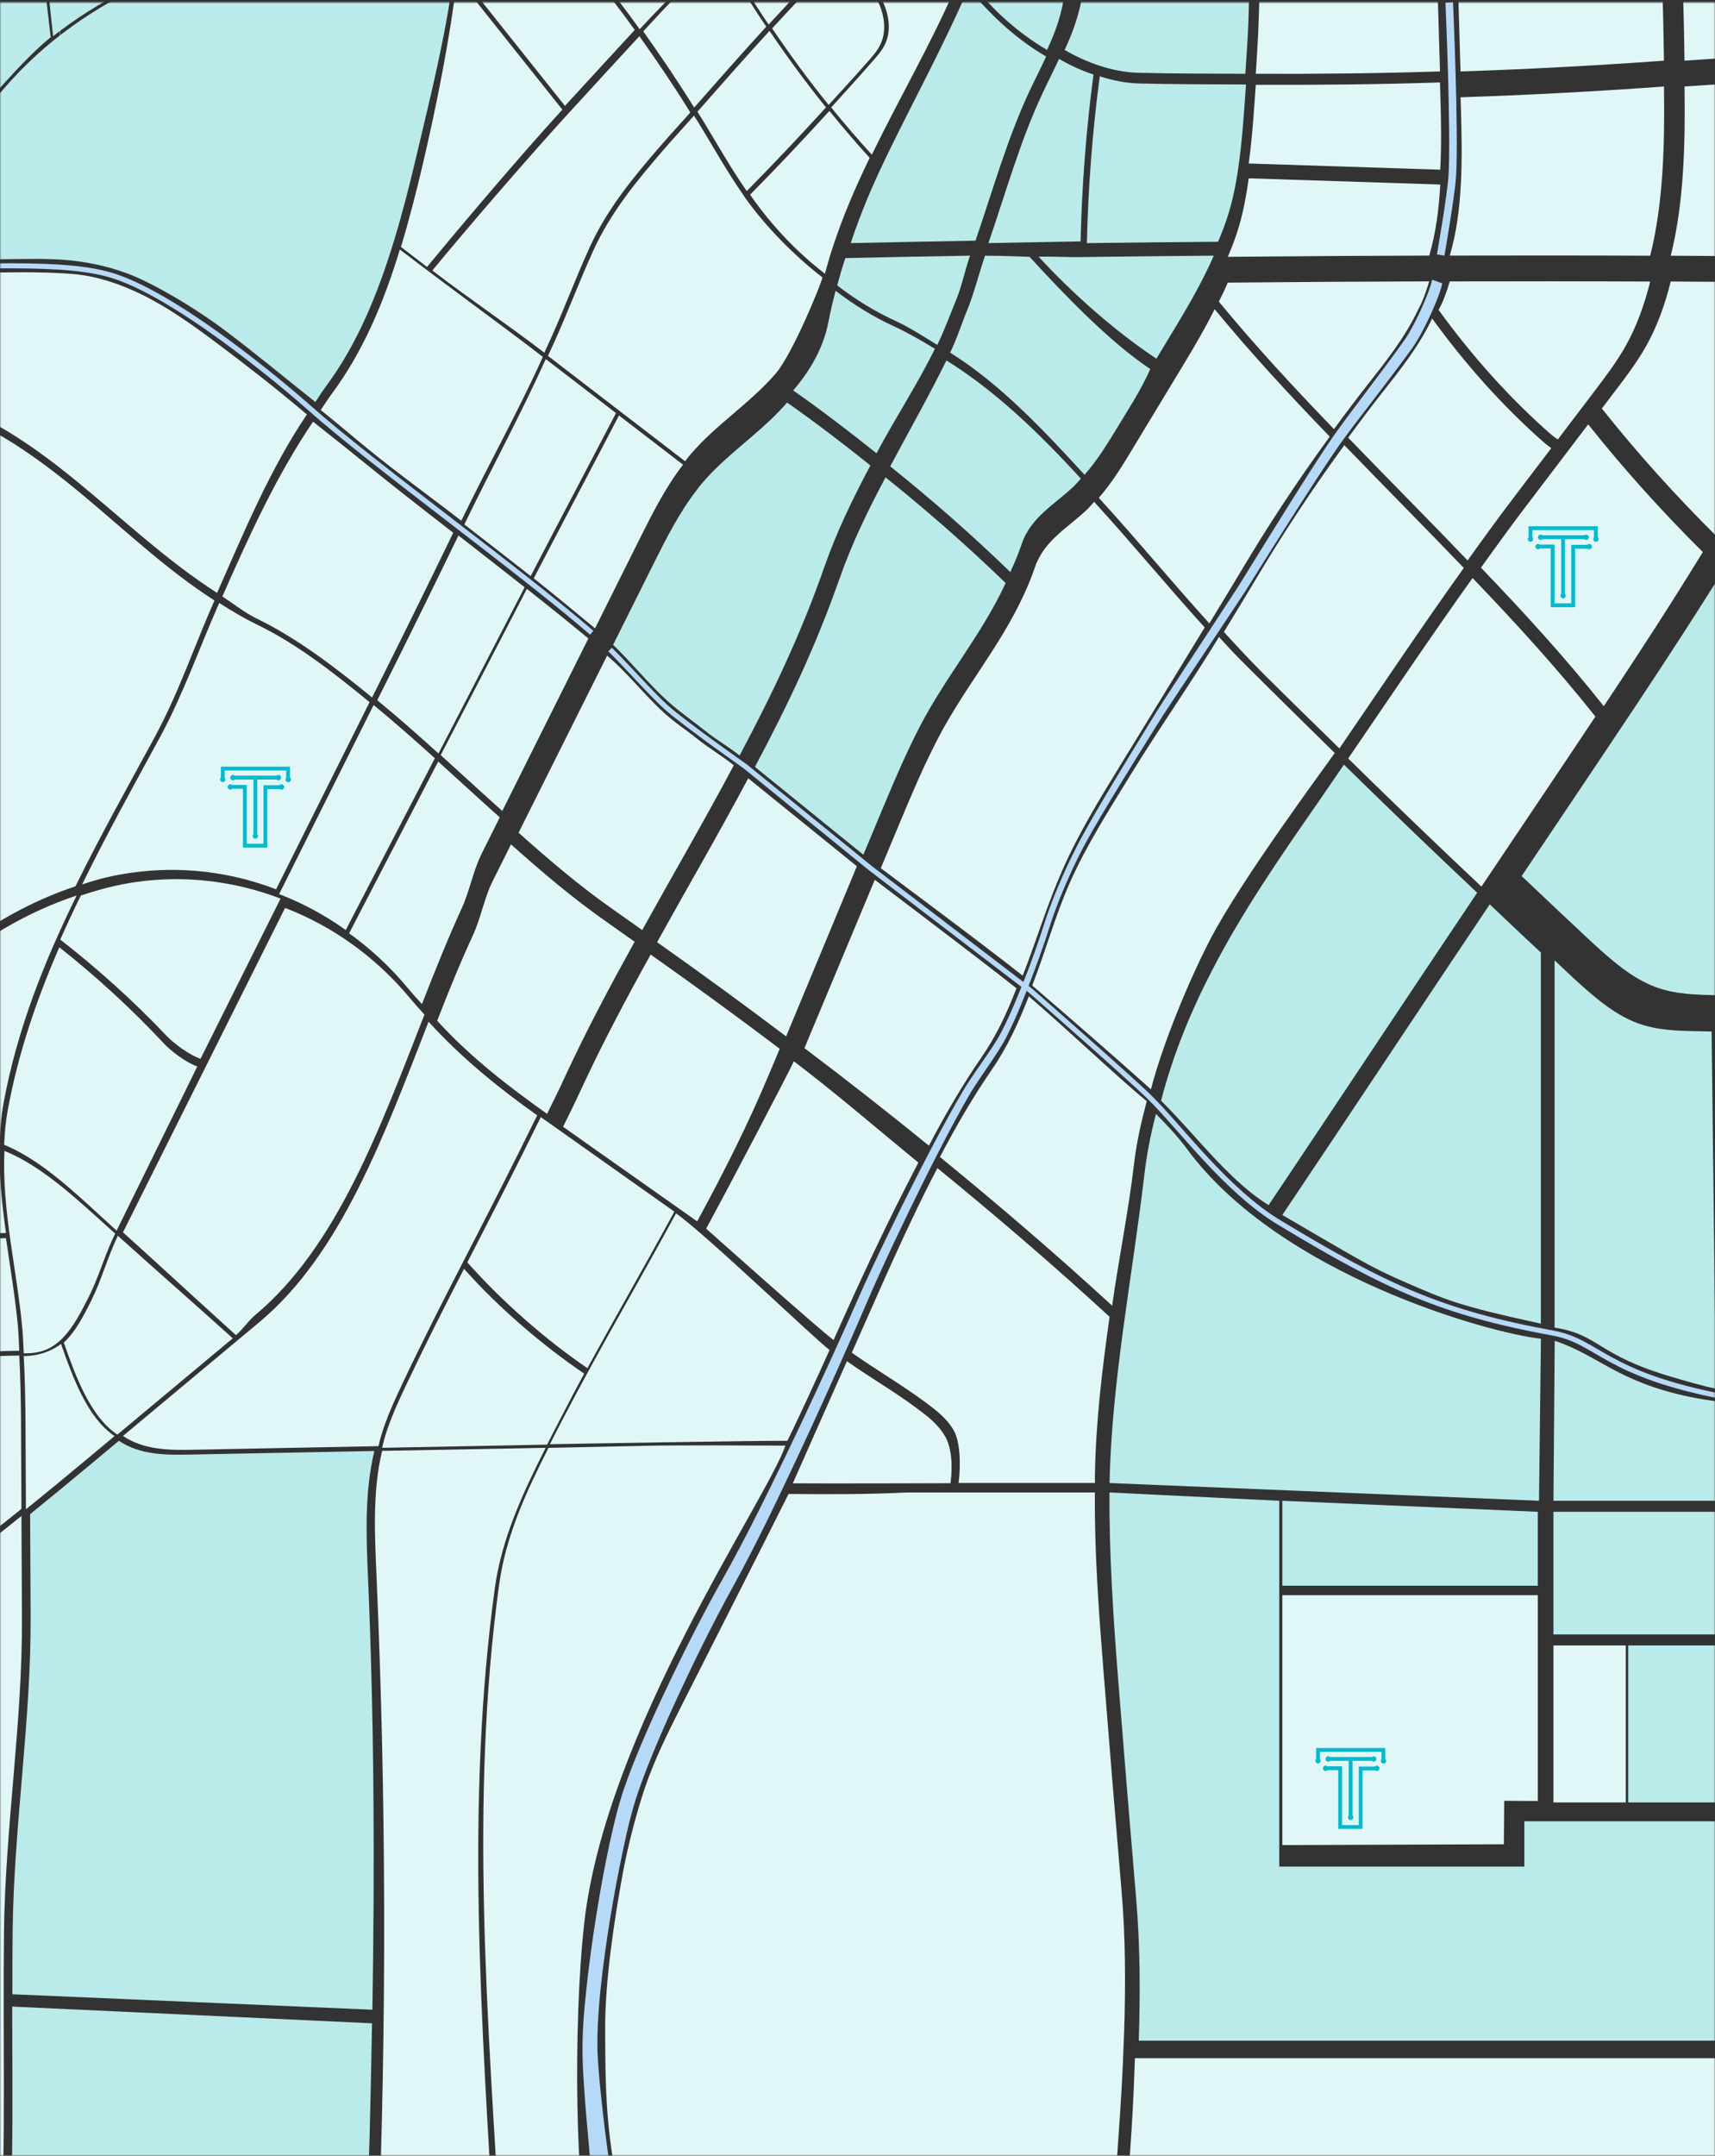
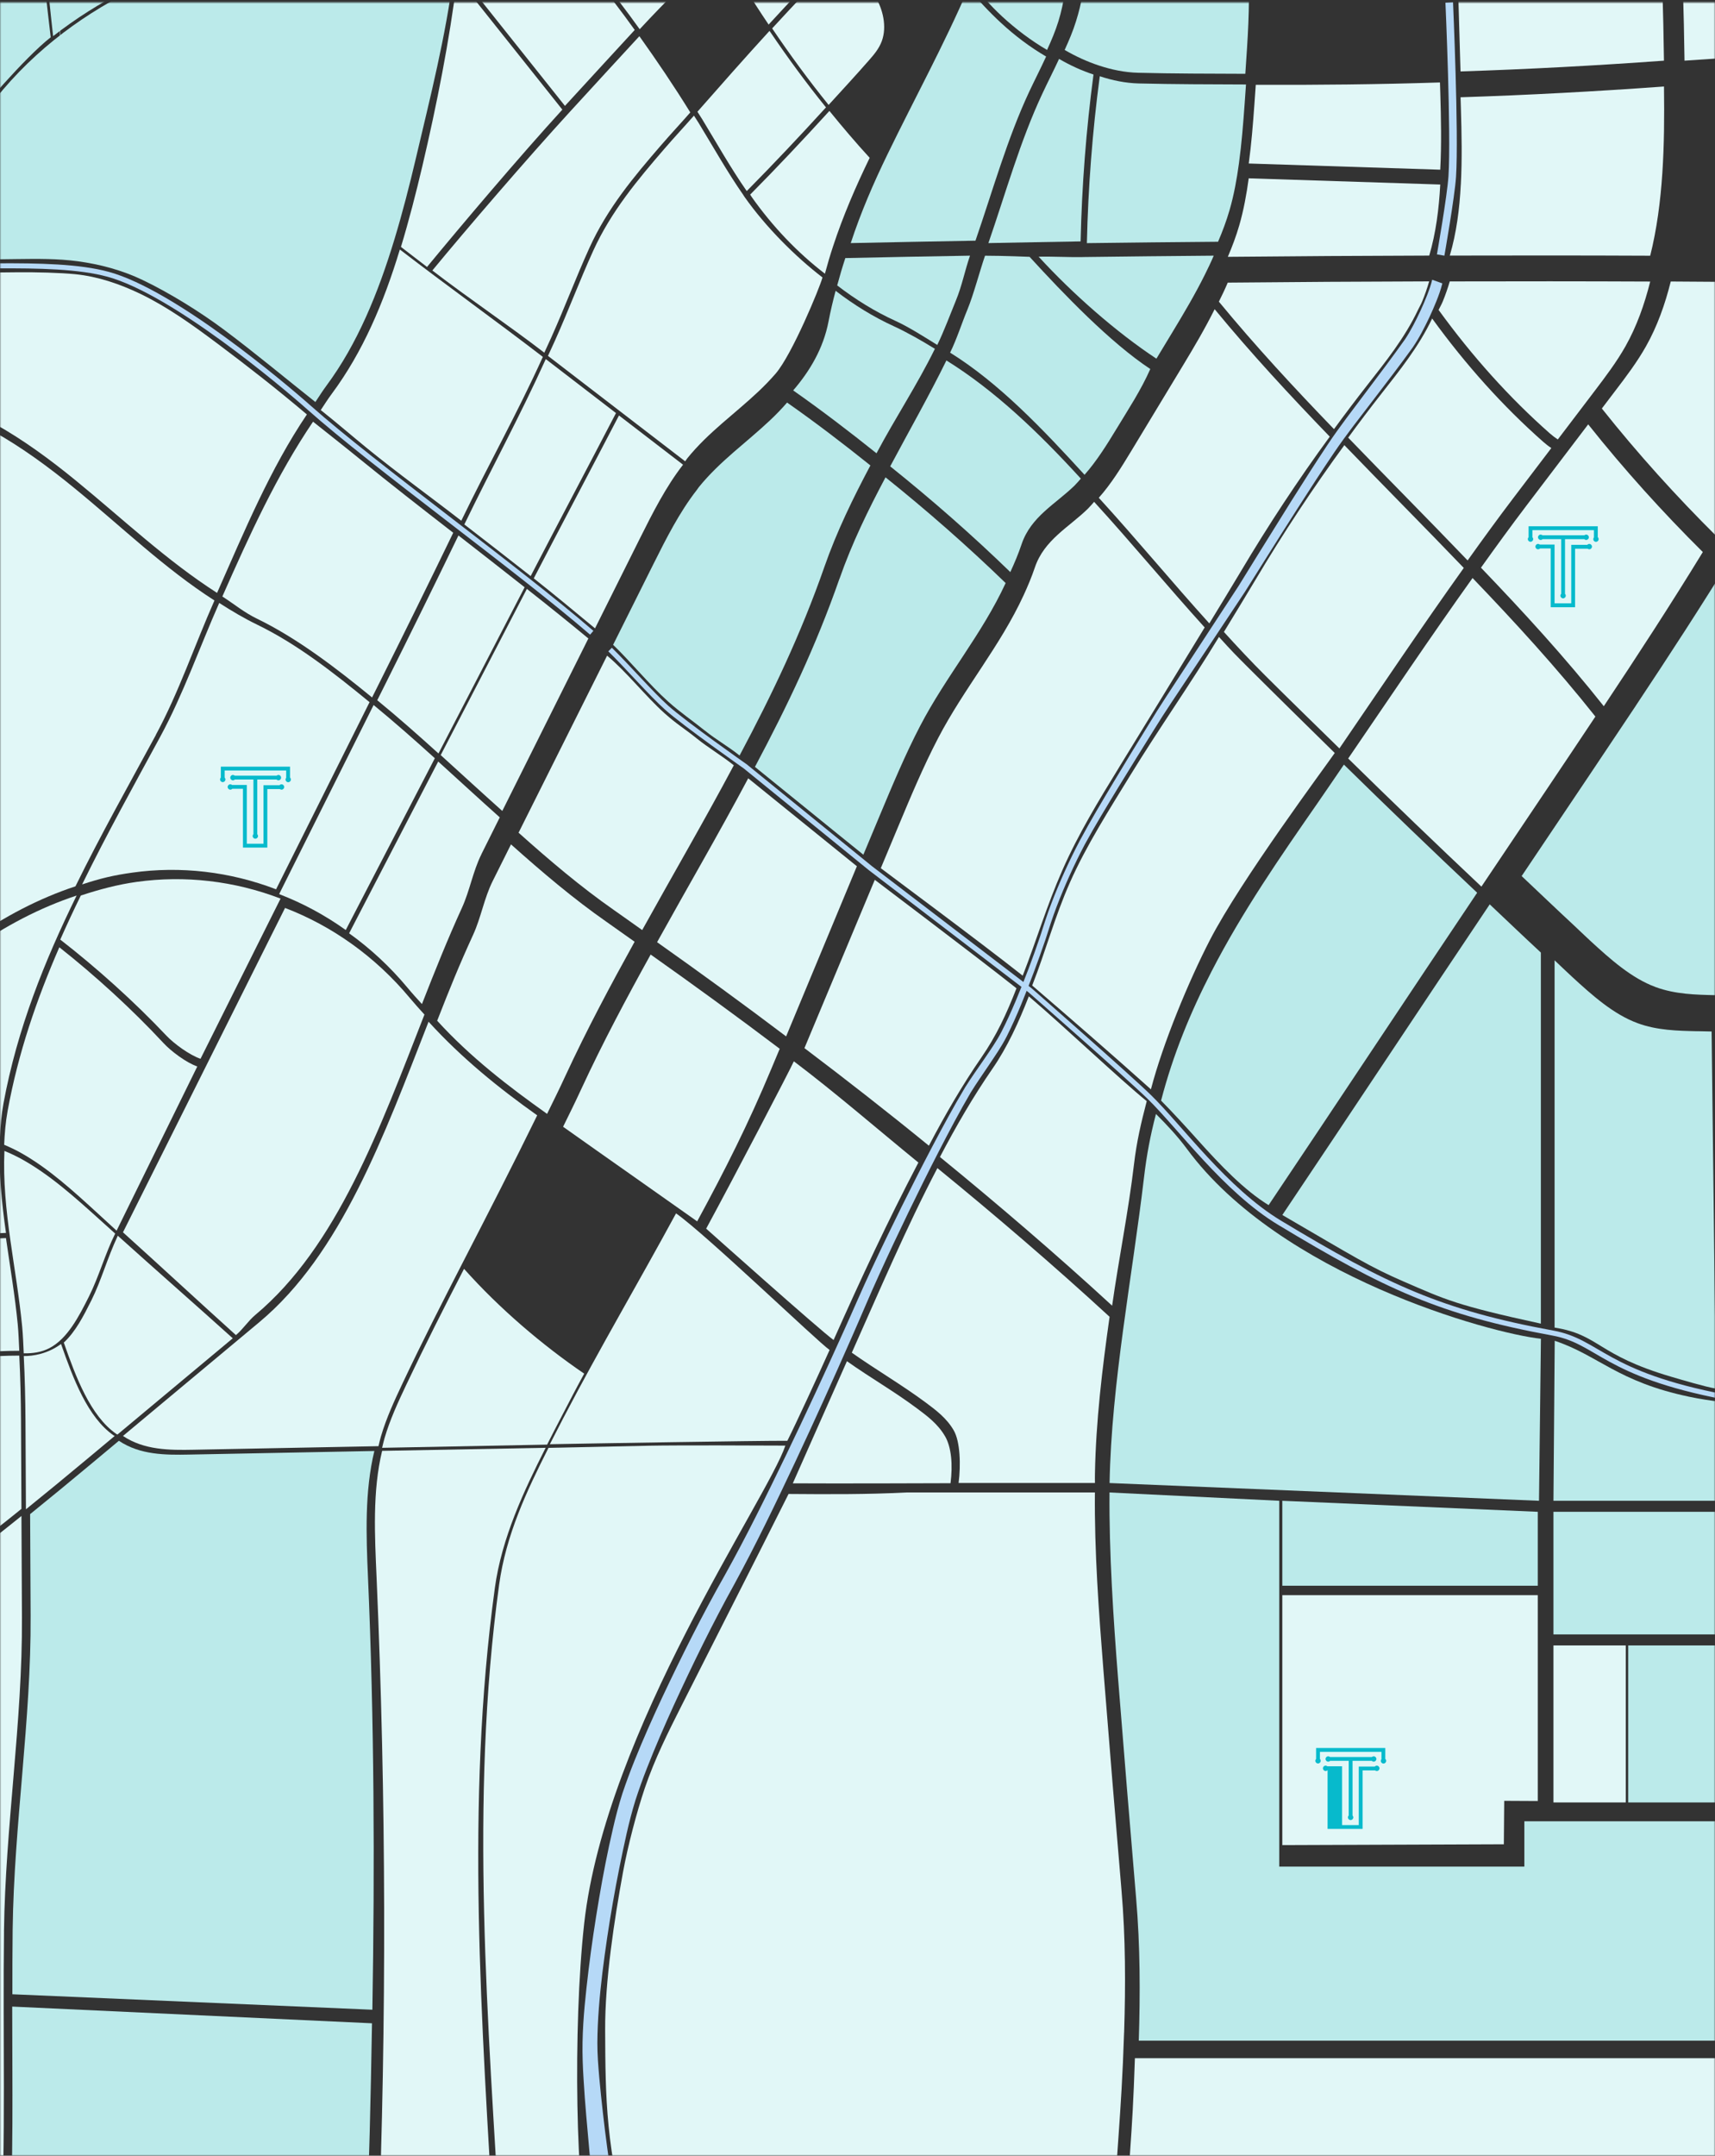
<svg xmlns="http://www.w3.org/2000/svg" width="678" height="852" viewBox="0 0 678 852" fill="none">
  <rect x="0" y="0" width="678" height="852" fill="#333333" stroke="none" />
  <mask id="mask0_3049_25735" style="mask-type:luminance" maskUnits="userSpaceOnUse" x="0" y="1" width="678" height="851">
    <path d="M678 1H0V852H678V1Z" fill="white" />
  </mask>
  <g mask="url(#mask0_3049_25735)">
    <path d="M532.984 299.781C550.41 316.887 567.971 333.754 585.654 350.418C594.603 337.09 603.553 323.763 612.503 310.436C618.592 301.381 624.667 292.292 630.715 283.203C615.351 263.833 598.916 245.928 582.155 228.448C565.435 251.851 549.298 275.918 532.984 299.781Z" fill="#E1F7F7" />
    <path d="M619.188 180.398C618.971 180.279 618.781 180.075 618.578 179.938C613.52 186.593 608.448 193.266 603.39 199.921C597.301 207.937 591.362 216.124 585.477 224.362C602.237 241.826 618.673 259.748 634.037 279.118C647.367 259.085 660.534 238.864 673.186 218.184C657.334 202.457 642.146 185.674 627.867 167.718C624.775 171.785 621.67 175.87 618.578 179.938C618.795 180.075 618.971 180.279 619.188 180.398Z" fill="#E1F7F7" />
    <path d="M573.151 111.209C572.351 113.915 571.429 116.588 570.358 119.192C569.883 120.349 569.259 121.388 568.73 122.494C581.925 140.706 596.665 157.148 612.707 171.292C613.711 172.177 614.769 172.977 615.853 173.692C618.945 169.624 622.051 165.539 625.142 161.471C626.919 159.139 628.695 156.791 630.472 154.459C634.743 148.825 639.042 143.174 642.622 136.842C647.056 128.979 650.121 120.315 652.385 111.277C625.97 111.158 599.567 111.158 573.151 111.226V111.209Z" fill="#E1F7F7" />
    <path d="M531.289 302.198C527.845 307.236 524.428 312.291 520.956 317.295C506.135 338.639 491.245 360.085 479 383.863C470.674 399.999 463.758 416.747 459.012 434.993C463.338 439.333 469.236 445.767 473.386 450.414C482.675 460.796 491.896 470.379 501.524 476.302C528.699 435.81 556.783 393.326 583.972 352.834C566.289 336.171 548.715 319.287 531.303 302.198H531.289Z" fill="#BBEAEA" />
    <path d="M588.95 357.413C561.774 397.905 534.125 439.708 506.949 480.2C535.874 497.017 541.379 500.642 555.103 506.582C571.443 513.646 575.633 515.858 609.155 523.143V376.476C602.375 370.196 595.676 363.779 588.95 357.43V357.413Z" fill="#BBEAEA" />
    <path d="M279.172 485.596C279.172 485.596 324.491 526.054 329.549 529.611C340.52 505.033 350.812 482.873 363.071 459.469C346.853 446.244 330.404 431.964 313.833 419.453C312.721 422.109 290.292 465.103 279.172 485.596Z" fill="#E1F7F7" />
    <path d="M577.505 72.93C577.903 72.941 577.903 72.941 577.505 72.93C577.004 82.597 575.797 92.095 573.152 101.014C599.568 100.946 625.971 100.946 652.387 101.065C657.621 80.18 658.123 56.964 657.838 34.752C657.838 34.565 657.838 34.378 657.838 34.19C631.042 36.131 604.247 37.578 577.41 38.446C577.451 39.909 577.492 41.39 577.546 42.854C577.844 52.794 578.048 62.955 577.519 72.93H577.505Z" fill="#E1F7F7" />
    <path d="M527.67 297.602C517.88 287.986 503.777 274.131 494.027 264.395C488.521 258.897 487.246 257.638 481.904 251.732C470.689 270.216 458.186 287.901 446.904 306.317C438.889 319.406 429.343 334.333 422.983 348.783C416.827 362.74 413.653 375.183 408.066 389.497C423.281 402.586 438.862 416.083 454.999 430.534C459.746 412.305 469.943 387.761 478.269 371.625C490.528 347.847 524.226 302.64 527.67 297.602Z" fill="#E1F7F7" />
    <path d="M345.836 347.729C336.289 370.553 327.57 391.421 318.023 414.245C334.594 426.773 351.016 439.589 367.221 452.814C373.581 440.695 380.361 428.968 387.942 417.99C393.895 409.377 397.868 400.833 401.855 390.604C384.768 377.072 347.206 348.835 345.836 347.729Z" fill="#E1F7F7" />
    <path d="M442.416 303.253C453.698 284.837 465.021 266.454 476.25 247.987C461.564 231.783 447.311 214.49 432.544 198.338C431.73 199.257 430.93 200.227 430.062 201.078C422.618 208.363 412.8 213.35 409.125 224.26C407.837 228.073 406.304 231.715 404.663 235.273C405.287 235.868 405.925 236.43 406.535 237.026C405.925 236.43 405.274 235.868 404.663 235.273C395.347 255.476 381.095 272.088 370.843 291.781C364.958 303.083 359.954 315.048 354.951 327.014C352.605 332.614 350.557 337.533 348.211 343.133C349.581 344.239 387.225 372.085 404.311 385.616C409.898 371.285 413.83 357.889 419.987 343.933C426.347 329.499 434.402 316.342 442.416 303.27V303.253Z" fill="#E1F7F7" />
    <path d="M327.582 41.475C332.939 35.603 338.322 29.782 343.57 23.79C345.509 21.578 347.489 19.263 348.601 16.267C350.717 10.531 349.035 3.536 345.957 -1.468C342.879 -6.473 338.594 -10.047 334.675 -14.03C333.725 -15 332.857 -16.055 331.949 -17.076C323.012 -7.698 314.049 1.646 305.262 11.229C312.354 21.714 319.772 31.824 327.582 41.475Z" fill="#E1F7F7" />
    <path d="M295.215 75.516C305.846 64.776 316.261 53.713 326.54 42.445C318.729 32.812 311.311 22.684 304.219 12.2C294.605 22.701 285.153 33.424 275.715 44.164C276.325 45.151 276.976 46.088 277.573 47.075C283.377 56.623 288.909 66.478 295.215 75.516Z" fill="#E1F7F7" />
    <path d="M308.244 414.501C291.416 401.786 274.397 389.395 257.229 377.26C247.629 394.587 238.272 412.118 229.864 430.279C226.854 436.781 225.742 438.925 222.609 445.325C240.157 457.784 257.989 470.226 275.618 482.72C286.737 462.227 295.755 444.372 304.908 422.483C306.02 419.828 307.132 417.173 308.244 414.518V414.501Z" fill="#E1F7F7" />
    <path d="M293.847 77.048C287.541 68.01 282.022 58.155 276.204 48.607C275.608 47.62 274.943 46.684 274.346 45.696C270.495 50.088 266.536 54.326 262.712 58.751C252.189 70.938 241.611 83.516 234.506 99.141C228.986 111.277 224.837 122.511 219.372 134.68C218.463 136.689 217.541 138.646 216.633 140.655C234.709 154.544 252.785 168.432 270.861 182.321C271.173 181.93 271.445 181.487 271.756 181.079C280.096 170.798 290.47 163.581 299.8 154.765C302.146 152.552 304.437 150.203 306.621 147.684C313.143 140.144 324.1 113.643 325.158 109.66C314.35 101.337 302.729 89.729 294.335 77.814C294.158 77.576 294.023 77.304 293.847 77.065" fill="#E1F7F7" />
    <path d="M215.763 141.932C205.525 164.552 194.202 185.283 183.57 207.274C192.317 214.048 201.091 220.822 209.796 227.682C219.709 208.567 233.297 182.917 243.521 163.258C233.893 155.854 225.405 149.336 215.777 141.932H215.763Z" fill="#E1F7F7" />
    <path d="M244.7 164.212C234.489 183.853 220.915 209.47 211.016 228.584C219.179 235.001 227.193 241.707 235.235 248.345C241.201 236.396 246.938 224.907 252.904 212.942C258.044 202.661 263.278 192.33 270.031 183.666C261.596 177.181 253.148 170.696 244.714 164.212H244.7Z" fill="#E1F7F7" />
    <path d="M182.362 205.81C192.994 183.819 204.371 163.65 214.609 141.046C196.302 126.987 176.382 112.69 158.075 98.614C151.675 119.77 143.389 139.174 131.185 155.616C129.435 157.965 128.459 159.616 126.805 162.067C132.934 166.918 139.104 172.262 145.179 177.215C157.438 187.189 169.941 196.176 182.362 205.81Z" fill="#E1F7F7" />
    <path d="M385.634 95.141C392.482 75.295 398.205 54.769 406.938 36.131C409.108 31.518 411.44 26.991 413.569 22.344C407.263 18.668 401.242 14.14 395.683 9C391.316 4.966 386.706 0.098 382.854 -4.668C373.118 17.902 361.442 39.178 350.811 61.083C351.163 61.475 351.502 61.917 351.855 62.292C351.489 61.9 351.163 61.475 350.811 61.083C345.332 72.368 340.315 83.925 336.328 96.078C352.75 95.72 369.185 95.431 385.621 95.124L385.634 95.141Z" fill="#BBEAEA" />
    <path d="M297.045 77.678C305.452 89.593 315.311 99.873 326.119 108.179C327.095 104.52 328.166 100.911 329.333 97.371C333.319 85.218 338.337 73.678 343.815 62.377C338.35 56.419 333.062 50.207 327.895 43.841C317.616 55.109 307.202 66.172 296.57 76.912C296.733 77.15 296.882 77.423 297.058 77.661L297.045 77.678Z" fill="#E1F7F7" />
    <path d="M481.549 95.533C483.271 91.516 484.83 87.38 486.078 83.073C487.827 77.048 488.953 70.819 489.807 64.504C490.851 56.828 491.475 49.032 492.031 41.271C492.221 38.65 492.397 36.028 492.587 33.39C478.443 33.339 464.3 33.322 450.156 32.982C444.949 32.845 439.809 31.79 434.778 30.139C431.877 51.943 430.181 73.984 429.68 96.094C446.969 95.839 464.246 95.72 481.535 95.55L481.549 95.533Z" fill="#BBEAEA" />
    <path d="M390.723 96.078C402.886 95.856 415.037 95.601 427.201 95.414C427.702 73.321 429.397 51.262 432.299 29.459C427.634 27.927 423.092 25.85 418.684 23.28C416.542 27.927 414.209 32.437 412.053 37.067C403.32 55.687 397.598 76.231 390.75 96.078H390.723Z" fill="#BBEAEA" />
    <path d="M493.672 64.623C518.908 65.44 544.144 66.257 569.38 67.074C569.909 57.1 569.692 46.939 569.408 36.999C569.367 35.535 569.326 34.054 569.272 32.59C544.999 33.373 520.725 33.612 496.452 33.526C496.276 36.148 496.086 38.786 495.896 41.407C495.34 49.169 494.716 56.964 493.672 64.64V64.623Z" fill="#E1F7F7" />
-     <path d="M284.527 -19.238C274.303 -8.923 264.227 1.612 254.301 12.387C261.257 22.174 268.024 32.165 274.425 42.513C283.863 31.773 293.314 21.05 302.929 10.548C296.447 0.949 290.345 -9.008 284.514 -19.255L284.527 -19.238Z" fill="#E1F7F7" />
    <path d="M351.926 184.313C368.226 197.368 384.105 211.257 399.415 226.099C401.056 222.541 402.588 218.916 403.876 215.086C407.551 204.159 417.355 199.189 424.814 191.904C425.682 191.053 426.468 190.1 427.295 189.164C410.697 171.02 393.421 154.425 374.152 142.459C367.154 156.705 359.343 170.373 351.939 184.296L351.926 184.313Z" fill="#BBEAEA" />
    <path d="M525.69 172.569C510.082 156.399 494.731 139.855 480.194 122.205C476.343 129.932 471.977 137.319 467.583 144.587C465.4 148.195 463.23 151.787 461.047 155.395C461.169 155.48 461.277 155.565 461.386 155.633C461.264 155.565 461.155 155.463 461.047 155.395C456.436 163.02 451.812 170.663 447.201 178.288C443.269 184.79 439.228 191.309 434.387 196.738C449.154 212.891 463.42 230.184 478.092 246.388C482.215 239.596 486.378 232.839 490.446 225.997C501.457 207.461 513.228 189.624 525.69 172.586V172.569Z" fill="#E1F7F7" />
    <path d="M496.209 229.366C492.141 236.209 487.978 242.966 483.855 249.757C489.212 255.663 494.609 261.433 500.128 266.931C509.878 276.667 519.71 286.181 529.514 295.798C545.827 271.935 561.964 247.868 578.684 224.464C563.035 208.159 547.143 192.193 531.467 175.938C519.004 192.976 507.234 210.814 496.223 229.349L496.209 229.366Z" fill="#E1F7F7" />
    <path d="M527.386 169.59C531.698 163.684 536.105 157.862 540.58 152.143C547.835 142.884 555.307 133.608 560.582 122.493C560.076 121.79 560.076 121.79 560.582 122.493C561.111 121.387 561.735 120.349 562.209 119.191C563.294 116.587 564.203 113.932 565.003 111.209C538.465 111.277 511.927 111.447 485.375 111.702C484.291 114.255 483.097 116.757 481.863 119.225C496.4 136.876 511.751 153.42 527.359 169.59H527.386Z" fill="#E1F7F7" />
    <path d="M331.853 228.771C322.577 255.34 311.322 278.914 298.453 303.1C312.8 314.657 326.971 326.265 341.318 337.805C343.664 332.206 345.508 327.78 347.854 322.18C352.858 310.232 357.862 298.249 363.747 286.948C373.999 267.238 388.251 250.625 397.567 230.439C382.257 215.614 366.378 201.725 350.078 188.653C343.257 201.504 336.816 214.627 331.88 228.771H331.853Z" fill="#BBEAEA" />
    <path d="M532.984 172.977C548.674 189.232 564.567 205.197 580.202 221.503C586.087 213.265 592.027 205.078 598.116 197.061C603.174 190.406 608.245 183.734 613.303 177.079C612.205 176.381 611.161 175.564 610.157 174.679C594.115 160.535 579.375 144.093 566.181 125.881C560.906 136.995 553.434 146.272 546.179 155.531C541.69 161.25 537.297 167.071 532.984 172.977Z" fill="#E1F7F7" />
    <path d="M85.487 135.446C75.872 128.23 65.933 121.166 55.464 116.128C47.233 112.179 38.622 109.269 29.821 108.383C24.003 107.805 14.226 107.515 6.198 107.618C-6.372 107.788 -19.214 107.754 -31.785 107.907C-32.788 113.217 -33.602 118.579 -33.981 124.025C-34.7 134.391 -35.216 144.791 -36.016 155.122C-12.461 158.782 9.724 173.385 29.834 189.81C48.711 205.231 65.838 221.537 85.812 234.336C96.742 209.639 106.872 185.198 121.327 163.803C108.96 153.369 98.207 144.978 85.46 135.412L85.487 135.446Z" fill="#E1F7F7" />
    <path d="M259.766 372.374C276.933 384.51 293.952 396.901 310.78 409.616C320.327 386.791 329.209 365.209 338.756 342.367C324.409 330.81 310.129 319.168 295.796 307.611C283.971 329.823 271.97 350.367 259.779 372.357L259.766 372.374Z" fill="#E1F7F7" />
    <path d="M147.081 275.68C148.125 273.603 149.155 271.527 150.199 269.45C160.058 249.723 169.686 230.183 179.178 210.559C166.757 200.925 154.349 191.274 142.09 181.3C136.015 176.347 129.872 171.53 123.756 166.662C109.287 188.057 98.832 211.052 87.902 235.749C92.771 238.881 96.486 242.047 101.612 244.532C117.491 252.242 132.828 263.969 147.094 275.663L147.081 275.68Z" fill="#E1F7F7" />
    <path d="M569.369 72.929C544.133 72.112 518.897 71.295 493.661 70.478C492.806 76.793 491.667 83.022 489.932 89.048C488.684 93.354 487.125 97.473 485.402 101.507C511.94 101.252 538.478 101.081 565.03 101.013C567.661 92.094 568.867 82.597 569.383 72.929H569.369Z" fill="#E1F7F7" />
    <path d="M278.698 288.785C283.146 292.377 287.919 295.015 292.381 298.606C305.249 274.437 316.627 250.625 325.902 224.073C330.838 209.928 337.279 196.823 344.1 183.955C333.306 175.308 322.349 166.934 311.162 159.105C308.979 161.624 306.687 163.99 304.341 166.185C294.998 175.002 284.637 182.219 276.298 192.499C275.986 192.891 275.715 193.333 275.403 193.742C275.552 193.861 275.701 193.98 275.864 194.099C275.715 193.98 275.565 193.861 275.403 193.742C268.65 202.405 263.415 212.737 258.276 223.017C252.309 234.966 248.349 242.881 242.383 254.846C249.244 261.433 256.798 270.709 264.161 277.296C269.07 281.688 273.626 284.717 278.698 288.802V288.785Z" fill="#BBEAEA" />
    <path d="M198.581 320.496C209.918 297.773 221.268 275.05 232.605 252.345C224.563 245.69 216.454 239.171 208.291 232.754C196.94 254.642 185.577 276.548 174.227 298.437C182.336 305.79 190.418 313.228 198.568 320.513L198.581 320.496Z" fill="#E1F7F7" />
    <path d="M171.907 299.679C163.92 292.445 155.892 285.365 147.701 278.641C135.253 303.56 122.804 328.461 110.355 353.379C119.536 356.903 128.391 361.634 136.69 367.575C148.433 344.937 160.163 322.317 171.907 299.679Z" fill="#E1F7F7" />
    <path d="M207.41 232.107C198.704 225.265 189.985 218.422 181.238 211.631C171.746 231.256 162.118 250.796 152.26 270.523C151.215 272.599 150.185 274.676 149.141 276.752C157.331 283.458 165.359 290.556 173.346 297.79C184.696 275.901 196.06 253.996 207.41 232.107Z" fill="#E1F7F7" />
    <path d="M190.323 337.584C192.736 332.733 195.164 327.9 197.577 323.049C189.428 315.764 181.345 308.326 173.236 300.973C161.493 323.61 149.763 346.231 138.02 368.868C146.359 374.843 154.143 382.008 161.127 390.4C162.971 392.629 164.883 394.723 166.809 396.833C171.88 383.864 177.02 371.03 182.593 358.86C185.753 351.95 186.96 344.342 190.336 337.601L190.323 337.584Z" fill="#E1F7F7" />
    <path d="M242.679 359.66C246.435 362.281 250.151 364.953 253.88 367.591C266.071 345.601 278.275 324.682 290.1 302.47C285.652 298.879 279.957 295.492 275.509 291.9C270.437 287.815 267.617 286.283 262.708 281.892C255.345 275.305 247.547 265.365 240.008 259.135C228.671 281.858 216.344 306.385 205.008 329.108C217.239 340.035 229.647 350.571 242.679 359.66Z" fill="#E1F7F7" />
    <path d="M369.593 137.863C364.616 134.782 358.663 131.378 353.402 128.961C345.36 125.285 337.644 120.536 330.349 114.936C329.291 118.919 328.328 122.936 327.542 127.072C325.494 137.761 320.083 146.748 313.574 154.305C324.762 162.152 335.705 170.509 346.513 179.155C353.917 165.215 362.609 152.109 369.593 137.863Z" fill="#BBEAEA" />
    <path d="M389.418 101.065C387.343 107.056 384.902 116.417 382.516 122.204C380.197 127.804 378.258 134 375.613 139.378C394.883 151.344 412.159 169.505 428.757 187.649C433.585 182.202 437.626 175.7 441.572 169.198C446.182 161.573 451.01 154.305 454.753 145.846C438.941 135.412 420.512 116.23 407.033 101.507C407.033 101.507 396.7 101.065 389.431 101.065H389.418Z" fill="#BBEAEA" />
    <path d="M427.973 101.609C427.973 101.762 427.973 101.932 427.973 101.609C422.481 101.694 416.094 101.336 410.602 101.439C424.081 116.161 441.357 131.327 457.168 141.761C459.352 138.152 461.521 134.561 463.705 130.952C468.098 123.685 472.465 116.315 476.316 108.57C475.99 108.162 475.814 107.975 475.814 107.975C475.814 107.975 475.977 108.179 476.316 108.57C477.55 106.102 478.743 103.617 479.828 101.047C462.538 101.217 445.262 101.336 427.973 101.592V101.609Z" fill="#BBEAEA" />
    <path d="M370.529 136.348C373.173 130.969 375.628 124.314 377.933 118.698C380.319 112.911 381.404 107.038 383.479 101.047C367.044 101.336 350.622 101.626 334.186 102C333.02 105.541 331.949 109.149 330.973 112.808C338.268 118.425 345.984 123.174 354.026 126.833C359.287 129.233 365.552 133.25 370.529 136.331V136.348Z" fill="#BBEAEA" />
    <path d="M250.886 372.204C247.157 369.566 243.428 366.894 239.686 364.273C226.667 355.184 214.259 344.648 202.014 333.721C199.601 338.572 197.173 343.405 194.759 348.256C191.383 355.014 190.19 362.605 187.016 369.515C181.443 381.685 177.904 390.451 172.832 403.42C185.945 417.82 201.065 429.428 216.28 440.236C219.412 433.819 220.511 431.726 223.521 425.224C231.929 407.063 241.286 389.549 250.886 372.204Z" fill="#E1F7F7" />
    <path d="M139.025 373.038C138.971 373.158 138.917 373.26 138.849 373.379C138.903 373.26 138.958 373.158 139.025 373.038C130.726 367.098 121.871 362.366 112.691 358.843C110.779 362.656 108.88 366.468 106.968 370.281C87.522 409.207 68.063 448.117 48.617 487.043C63.276 500.251 78.613 514.463 93.272 527.671C96.052 525.356 98.14 522.02 100.92 519.706C133.235 492.745 150.186 446.006 167.801 400.986C165.889 398.876 163.977 396.782 162.119 394.553C155.149 386.161 147.365 378.996 139.012 373.021L139.025 373.038Z" fill="#E1F7F7" />
    <path d="M283.906 -20.02C281.33 -24.531 277.939 -29.093 275.512 -33.722H217.988C228.566 -19.935 242.736 -2.71 252.893 11.553C262.819 0.779 273.695 -9.706 283.92 -20.02H283.906Z" fill="#E1F7F7" />
    <path d="M216.037 -33.433H183.709C183.085 -26.404 181.973 -18.063 181.105 -11.17L223.347 41.849C234.195 29.986 244.176 19.195 250.929 11.842C240.772 -2.421 226.601 -19.646 216.024 -33.433H216.037Z" fill="#E1F7F7" />
    <path d="M180.805 -8.753C177.619 16.404 172.71 41.203 166.973 65.645C164.451 76.351 161.685 87.091 158.512 97.593C162.322 100.52 164.994 102.58 168.818 105.507C182.188 89.286 205.201 62.053 222.314 43.331L180.805 -8.77V-8.753Z" fill="#E1F7F7" />
    <path d="M252.76 14.31C245.993 21.663 236.012 32.454 225.178 44.317C208.051 63.04 184.293 90.665 170.922 106.902C185.418 118.034 200.687 128.263 215.183 139.395C216.092 137.386 217.014 135.429 217.923 133.421C223.388 121.251 227.537 110.017 233.056 97.881C240.148 82.273 250.726 69.678 261.262 57.491C265.086 53.066 269.046 48.828 272.897 44.436C266.497 34.071 259.73 24.08 252.773 14.31H252.76Z" fill="#E1F7F7" />
    <path d="M319.568 -33.722H298.915C295.118 -29.995 289.205 -23.867 285.449 -20.089C291.28 -9.859 297.369 0.115 303.864 9.715C312.652 0.115 321.615 -9.212 330.552 -18.591C326.483 -23.135 322.795 -28.207 319.568 -33.722Z" fill="#E1F7F7" />
    <path d="M160.858 -33.432H97.869C85.041 -22.556 65.5 -10.523 51.75 -3.629C30.65 6.958 10.716 22.106 -4.811 42.939C-17.355 59.773 -26.806 80.555 -31.051 102.886C-18.48 102.716 -5.91 102.563 6.661 102.393C14.703 102.29 22.757 102.188 30.745 103.261C39.518 104.452 48.265 106.767 56.496 110.716C66.965 115.737 79.142 123.243 88.757 130.46C101.503 140.025 112.135 148.944 124.678 158.884C126.333 156.45 127.323 154.765 129.059 152.416C141.277 135.957 149.494 115.839 155.908 94.682C155.61 94.461 155.325 94.24 155.027 94.001C155.325 94.223 155.61 94.444 155.908 94.682C159.095 84.18 161.848 73.44 164.37 62.734C170.12 38.293 176.236 14.396 179.422 -10.761L160.844 -33.467L160.858 -33.432Z" fill="#BBEAEA" />
    <path d="M22.555 -1.128C23.395 10.786 24.413 22.837 25.782 34.462C25.782 34.462 23.816 14.939 22.555 -1.128Z" fill="#BBEAEA" />
    <path d="M26.053 34.411C26.053 34.411 26.053 34.411 26.067 34.411C25.172 26.241 23.463 10.344 22.555 -1.111C23.273 9.153 24.765 23.246 26.04 34.428L26.053 34.411Z" fill="#BBEAEA" />
    <path d="M26.661 39.739C26.661 39.739 26.43 37.663 26.064 34.395C26.064 34.395 26.064 34.395 26.051 34.395C26.254 36.199 26.471 38.105 26.661 39.722V39.739Z" fill="#BBEAEA" />
    <path d="M20.045 14.735C18.757 3.553 16.953 -10.949 16.234 -21.23C15.882 -25.74 15.57 -29.995 15.38 -33.433H-50.145V7.569C-39.432 20.08 -22.101 37.56 -9.897 46.7C-8.893 44.726 9.712 22.803 20.045 14.735Z" fill="#BBEAEA" />
    <path d="M95.375 -33.433H16.629C16.846 -29.416 17.198 -25.297 17.483 -21.23C18.392 -9.758 20.087 6.123 20.995 14.293C29.959 7.314 39.451 1.289 49.256 -3.63C63.006 -10.524 82.547 -22.557 95.375 -33.433Z" fill="#BBEAEA" />
    <path d="M396.05 6.396C401.61 11.519 407.631 16.063 413.936 19.74C415.618 16.08 417.205 12.353 418.425 8.421C420.798 0.779 421.761 -7.357 422.046 -15.578C421.788 -15.595 421.53 -15.595 421.286 -15.629C421.544 -15.612 421.802 -15.612 422.046 -15.578C422.263 -21.62 422.154 -27.714 421.802 -33.739H393.636C390.911 -24.497 387.561 -15.646 383.832 -7.017C387.683 -2.234 391.67 2.345 396.05 6.378V6.396Z" fill="#BBEAEA" />
-     <path d="M336.507 -14.114C340.426 -10.131 344.711 -6.557 347.79 -1.553C350.868 3.451 352.549 10.43 350.434 16.183C349.336 19.178 347.356 21.493 345.403 23.706C340.155 29.714 333.958 36.59 328.602 42.462C333.768 48.828 339.206 55.16 344.671 61.134C355.302 39.212 368.253 17.017 377.989 -5.553C371.277 -13.876 364.551 -24.429 358.679 -33.705H349.024C344.196 -28.565 338.582 -22.182 333.782 -17.144C334.69 -16.123 335.558 -15.05 336.507 -14.097V-14.114Z" fill="#E1F7F7" />
-     <path d="M496.453 29.169C520.727 29.271 545 29.016 569.273 28.233C568.663 7.57 568.053 -13.076 567.456 -33.739H496.223C498.853 -13.076 497.891 8.166 496.453 29.169Z" fill="#E1F7F7" />
    <path d="M428.76 -12.327C428.461 -4.106 427.756 0.779 425.383 8.421C424.163 12.353 422.576 16.08 420.895 19.74C425.302 22.31 429.858 24.386 434.509 25.918C439.54 27.569 444.68 28.624 449.887 28.761C464.031 29.118 478.174 29.118 492.318 29.169C493.308 14.684 494.081 3.859 493.606 -10.574C472.886 -9.91 449.182 -10.506 428.76 -12.327Z" fill="#BBEAEA" />
    <path d="M230.936 760.31C239.412 684.074 303.39 592.401 310.482 571.346C299.837 571.278 267.577 571.176 256.932 571.38C242.368 571.67 231.411 571.942 216.847 572.231C208.209 589.32 200.018 606.613 197.306 626.425C185.603 711.784 192.98 799.236 197.984 885.718H233.201C227.573 869.14 226.434 800.921 230.936 760.327V760.31Z" fill="#E1F7F7" />
    <path d="M195.627 627.633C198.339 607.821 207.072 589.303 215.71 572.214C193.973 572.64 172.805 572.997 151.067 573.422C147.202 589.371 148.152 606.919 148.884 623.65C152.667 710.694 152.857 798.453 149.48 885.718H195.451C190.447 799.219 183.938 713.009 195.627 627.65V627.633Z" fill="#E1F7F7" />
    <path d="M441.695 803.253H444.407C445.003 784.53 444.976 765.842 443.376 747.187C440.908 718.15 438.521 689.095 436.216 660.041C434.372 636.706 432.636 613.302 432.853 589.865H358.365C342.825 590.665 327.284 590.58 311.744 590.46C297.749 618.408 283.524 646.203 269.462 674.083C264.146 684.619 258.817 695.206 254.925 706.678C251.671 716.311 248.226 729.519 246.341 739.698C242.87 758.54 239.154 782.845 239.236 802.181C239.358 829.601 239.412 848.8 249.271 884.867L439.755 885.718C441.125 851.83 443.308 837.056 444.393 803.253H441.681H441.695Z" fill="#E1F7F7" />
    <path d="M733.477 813.448H448.665C447.58 847.268 446.143 851.83 444.773 885.718H733.491V813.448H733.477Z" fill="#E1F7F7" />
    <path d="M1.574 763.288C2.116 721.792 8.896 680.772 8.679 639.276C8.612 625.897 8.544 612.536 8.476 599.158C-9.532 613.711 -27.893 627.514 -47.258 638.884V886.45H0.258C2.414 845.515 1.045 804.359 1.587 763.305L1.574 763.288Z" fill="#E1F7F7" />
    <path d="M7.622 535.773C0.53 535.654 -37.996 537.663 -47.258 539.143V636.076C-27.893 624.706 -9.519 610.903 8.476 596.35C8.422 584.725 8.354 573.1 8.3 561.475C8.259 552.896 8.056 544.318 7.622 535.773Z" fill="#E1F7F7" />
    <path d="M0.001 449.41C0.204 444.934 0.57 440.457 1.384 436.049C6.822 406.569 17.643 379.727 30.295 353.941C1.479 363.456 -25.195 382.927 -47.258 408.305V449.291C-37.318 446.84 -9.126 445.614 0.001 449.41Z" fill="#E1F7F7" />
    <path d="M0.001 451.827C-9.112 448.031 -37.318 449.257 -47.258 451.708V494.038C-32.341 490.804 -12.556 487.775 2.36 487.281C0.679 475.384 -0.528 463.52 -0.013 451.827H0.001Z" fill="#E1F7F7" />
    <path d="M6.998 523.263C5.913 512.063 3.974 500.694 2.36 489.324C-12.57 489.834 -32.341 492.847 -47.258 496.081V537.237C-37.996 535.756 0.53 533.748 7.622 533.867C7.445 530.327 7.337 526.786 6.998 523.263Z" fill="#E1F7F7" />
    <path d="M61.594 290.471C70.639 273.773 76.945 255.034 84.783 237.332C64.808 224.516 48.142 208.21 29.252 192.789C9.142 176.364 -13.043 161.76 -36.598 158.101C-37.316 167.411 -38.252 176.67 -39.852 185.828C-41.574 195.665 -46.578 212.448 -50.145 221.469V247.459C-40.34 245.025 -28.095 243.102 -18.223 241.094C-13.531 240.14 -8.12 239.477 -4.568 243.46C-2.33 245.979 -1.367 249.859 -1.096 253.621C-0.337 264.259 -4.662 275.237 -11.877 280.905C-15.009 283.373 -18.549 284.854 -22.02 286.471C-30.916 290.607 -39.499 295.747 -47.717 301.704V404.662C-25.654 379.285 1.019 359.813 29.835 350.298C39.816 329.942 50.922 310.232 61.621 290.488L61.594 290.471Z" fill="#E1F7F7" />
    <path d="M3.676 885.719H144.76C145.939 855.32 146.55 830.163 147.065 799.662L4.828 793.058C4.842 825.585 5.384 853.311 3.676 885.736V885.719Z" fill="#BBEAEA" />
    <path d="M148.012 573.474C123.631 573.951 99.249 574.41 74.88 574.887C65.361 575.074 55.38 575.057 47 569.44C43.379 572.47 39.759 575.483 36.124 578.512C28.097 585.219 20.028 591.857 11.905 598.427C11.973 611.805 12.041 625.166 12.109 638.544C12.326 680.041 5.545 721.061 5.003 762.557C4.895 771.101 4.895 779.646 4.895 788.19L147.212 794.301C148.175 737.23 147.945 680.092 145.477 623.362C144.744 606.631 144.148 589.406 147.999 573.457L148.012 573.474Z" fill="#BBEAEA" />
    <path d="M530.653 626.731H607.935V597.507L506.949 593.15V626.731H530.653Z" fill="#BBEAEA" />
    <path d="M602.633 719.818V737.74H505.729V593.15L438.632 589.865C438.415 613.302 440.164 640.008 442.008 663.326C444.313 692.38 446.7 721.435 449.168 750.472C450.755 769.127 450.795 787.815 450.199 806.538H735.77V719.818H602.633Z" fill="#BBEAEA" />
    <path d="M643.68 650.322V703.069V712.379H721.219V650.322H643.68Z" fill="#BBEAEA" />
    <path d="M657.823 23.978C657.565 4.727 656.982 -14.523 656.087 -33.739H575.578C576.188 -13.076 576.799 7.57 577.395 28.233C604.218 27.365 631.027 25.918 657.823 23.978Z" fill="#E1F7F7" />
    <path d="M160.572 547.398C157.372 554.172 154.185 561.015 152.016 568.419C151.65 569.661 151.378 570.955 151.066 572.214C172.804 571.789 194.555 571.38 216.293 570.955C218.191 567.193 220.117 563.466 222.042 559.772C225.378 553.389 227.494 549.202 230.952 542.905C214.408 531.62 197.43 517.186 183.449 501.476C175.204 517.493 168.329 531.007 160.572 547.398Z" fill="#E1F7F7" />
-     <path d="M213.797 441.495C204.345 460.814 194.554 479.877 184.75 498.923C198.717 514.616 215.695 529.458 232.225 540.743C243.765 519.62 255.089 500.064 266.588 478.873C248.959 466.38 231.33 453.937 213.783 441.495H213.797Z" fill="#E1F7F7" />
    <path d="M327.961 533.543C322.917 529.986 279.442 488.166 267.264 479.554C252.334 507.076 237.201 532.675 222.718 560.419C220.792 564.113 219.273 567.057 217.375 570.802C231.939 570.512 300.623 569.372 311.268 569.44C314.862 562.274 323.351 543.858 327.975 533.526L327.961 533.543Z" fill="#E1F7F7" />
    <path d="M609.166 529.117C588.961 526.939 506.161 504.114 469.276 454.124C465.493 449.001 461.316 444.593 456.99 440.27C454.753 448.899 453.329 456.32 452.271 465.324C447.674 504.386 439.375 546.666 438.656 586.137L608.421 593.149L609.18 529.117H609.166Z" fill="#BBEAEA" />
    <path d="M614.133 712.379H642.718V703.069V650.322H614.133V712.379Z" fill="#E1F7F7" />
    <path d="M530.653 630.442H506.949V729.23L594.523 728.907L594.672 711.733L607.935 711.801V630.442H530.653Z" fill="#E1F7F7" />
    <path d="M19.609 532.777C26.647 529.067 31.136 520.471 35.204 512.335C39.123 504.506 41.618 495.383 45.537 487.553C43.042 485.306 41.97 484.336 39.475 482.09C29.617 473.205 19.677 464.269 8.571 458.124C6.347 456.899 4.069 455.827 1.75 454.874C1.221 466.55 2.441 478.43 4.123 490.328C4.964 490.294 5.804 490.226 6.659 490.208C5.818 490.226 4.977 490.294 4.123 490.328C5.723 501.697 7.676 513.067 8.761 524.267C9.1 527.79 9.208 531.33 9.384 534.871C12.897 534.922 16.341 534.496 19.609 532.777Z" fill="#E1F7F7" />
    <path d="M110.91 355.15C92.63 348.137 73.062 345.908 54.064 348.546C46.565 349.584 39.202 351.541 31.947 353.941C29.126 359.677 26.428 365.481 23.824 371.354C37.995 382.332 53.061 395.846 65.74 409.276C68.777 412.493 74.92 416.986 79.273 418.467L105.187 366.605C107.1 362.792 108.998 358.98 110.91 355.167V355.15Z" fill="#E1F7F7" />
    <path d="M23.459 374.383C14.537 394.859 7.173 416.169 3.01 439.079C2.21 443.487 1.844 447.947 1.641 452.44C3.919 453.41 6.17 454.466 8.34 455.691C19.256 461.819 29.047 470.772 38.742 479.656C41.197 481.903 43.651 484.15 46.092 486.397C56.724 464.763 67.355 443.13 78 421.497C73.715 420.033 67.667 415.522 64.684 412.305C52.221 398.876 37.4 385.379 23.446 374.383H23.459Z" fill="#E1F7F7" />
    <path d="M46.567 488.387C42.187 497.834 40.044 506.089 36.125 513.935C32.966 520.25 29.887 526.258 25.223 530.633C30.009 544.3 35.718 559.602 46.025 566.767C46.147 566.853 46.296 566.887 46.431 566.972C50.215 563.823 53.985 560.674 57.768 557.508C69.186 547.977 80.604 538.462 92.022 528.93C77.363 515.722 61.226 501.595 46.567 488.387Z" fill="#E1F7F7" />
    <path d="M24.125 531.178C18.782 535.144 12.911 535.995 9.398 535.944C9.832 544.505 10.022 553.067 10.076 561.645C10.131 573.27 10.198 584.895 10.253 596.52C18.362 589.967 26.444 583.312 34.472 576.606C38.093 573.576 41.713 570.564 45.347 567.534C45.212 567.449 45.076 567.415 44.941 567.33C34.635 560.164 28.912 544.828 24.125 531.161V531.178Z" fill="#E1F7F7" />
    <path d="M159.149 546.717C166.892 530.326 175.083 514.258 183.328 498.242C193.132 479.196 202.923 460.133 212.374 440.814C197.159 430.023 182.541 418.211 169.428 403.811C151.813 448.831 134.876 495.553 102.547 522.53C99.768 524.845 96.988 527.16 94.208 529.492C94.438 529.696 94.669 529.917 94.913 530.122C94.682 529.917 94.452 529.696 94.208 529.492C82.79 539.023 71.372 548.538 59.954 558.07C56.17 561.218 52.401 564.367 48.617 567.533C56.998 573.133 66.978 573.167 76.498 572.98C100.88 572.503 125.261 572.044 149.63 571.567C149.942 570.29 150.213 569.014 150.579 567.771C152.749 560.384 155.935 553.542 159.136 546.751L159.149 546.717Z" fill="#E1F7F7" />
    <path d="M373.58 567.601C370.814 562.853 366.664 559.721 362.637 556.725C353.131 549.645 344.479 544.811 334.824 537.985C330.214 548.317 313.426 586.256 313.426 586.256C328.966 586.375 375.777 586.205 375.777 586.205C376.686 579.073 376.184 572.044 373.58 567.584V567.601Z" fill="#E1F7F7" />
    <path d="M336.738 534.615C346.393 541.424 356.564 547.33 366.07 554.393C370.097 557.389 374.247 560.521 377.013 565.27C379.617 569.712 379.874 578.988 378.966 586.12H432.869C432.869 584.912 432.828 583.703 432.869 582.495C433.249 561.763 435.73 541.066 438.659 520.437C416.922 500.421 393.042 479.979 370.585 461.665C358.327 485.068 347.736 510.021 336.752 534.615H336.738Z" fill="#E1F7F7" />
    <path d="M453.346 435.214C442.634 426.517 420.95 405.905 406.725 393.786C402.738 404.016 398.263 413.836 392.31 422.449C384.73 433.427 377.95 445.138 371.59 457.273C394.046 475.588 417.926 496.046 439.664 516.046C442.308 497.408 446.132 478.651 448.315 460.116C449.373 451.112 451.095 443.844 453.346 435.214Z" fill="#E1F7F7" />
-     <path d="M665.959 34.752C666.244 56.964 665.742 80.18 660.508 101.064C667.329 101.098 674.15 101.167 680.971 101.201C691.684 101.269 710.519 100.962 721.218 101.064V30.343C705.515 31.841 681.662 33.05 665.946 34.19C665.946 34.377 665.946 34.565 665.946 34.752H665.959Z" fill="#E1F7F7" />
    <path d="M680.972 111.396C674.151 111.345 667.33 111.294 660.509 111.26C658.244 120.315 655.166 128.979 650.745 136.825C647.165 143.174 642.88 148.825 638.595 154.441C636.819 156.773 635.042 159.122 633.266 161.454C647.545 179.411 662.733 196.193 678.585 211.92C690.667 192.193 702.275 172.024 713.097 151.156V144.655C700.173 137.642 688.85 126.034 680.972 111.379V111.396Z" fill="#E1F7F7" />
    <path d="M721.219 20.148V-33.739H664.211C665.092 -14.523 665.689 4.727 665.947 23.978C681.663 22.837 705.516 21.646 721.219 20.131V20.148Z" fill="#E1F7F7" />
    <path d="M646.624 279.033C640.563 288.139 634.488 297.211 628.412 306.266C619.462 319.593 610.512 332.92 601.562 346.248C608.302 352.596 614.987 359.013 621.768 365.294C624.073 367.438 626.324 369.651 628.643 371.779C636.684 379.166 644.983 386.604 654.544 390.127C662.205 392.952 670.301 393.157 678.288 393.327C692.283 393.633 706.277 393.923 720.272 394.229V249.791C708.881 240.243 696.5 228.771 685.76 218.099C673.094 238.779 659.941 258.983 646.611 279.033H646.624Z" fill="#BBEAEA" />
    <path d="M667.86 552.045C639.383 546.088 631.924 535.671 614.635 529.918L614.133 593.15H721.22V552.879C705.775 556.64 683.468 555.313 667.86 552.045Z" fill="#BBEAEA" />
    <path d="M109.15 351.473C121.598 326.555 133.654 302.436 146.102 277.518C131.836 265.825 117.476 254.557 101.596 246.847C96.471 244.362 91.535 241.434 86.666 238.302C78.842 256.004 72.414 274.437 63.369 291.135C52.67 310.879 42.445 329.193 32.465 349.55C39.733 347.15 44.819 345.941 52.318 344.886C71.316 342.231 90.884 344.46 109.163 351.49L109.15 351.473Z" fill="#E1F7F7" />
    <path d="M687.075 597.507H614.133V645.965H687.075V597.507Z" fill="#BBEAEA" />
    <path d="M671.098 407.573C663.111 407.403 655.016 407.216 647.354 404.373C637.794 400.833 629.495 393.412 621.453 386.025C619.134 383.897 616.883 381.685 614.578 379.54V524.692C632.519 527.569 631.163 535.449 660.698 544.13C664.834 545.339 674.109 548.113 678.34 548.811C678.001 523.824 676.997 432.593 676.658 407.675C674.8 407.641 672.943 407.59 671.085 407.556L671.098 407.573Z" fill="#BBEAEA" />
    <path d="M241.188 256.719C248.13 263.527 257.528 274.301 263.508 279.663C270.763 286.147 294.643 302.913 294.643 302.913L344.085 343.116L407.196 391.369C407.196 391.369 446.047 425.411 454.427 433.615C466.604 445.529 484.518 470.379 505.808 483.23C547.981 508.659 569.773 518.769 613.845 526.854C632.246 530.224 633.969 543.041 682.136 552.198C699.737 555.551 733.015 547.653 733.015 547.653" stroke="#B6D9F7" stroke-width="2" stroke-miterlimit="10" />
    <path d="M-50.688 104.179C-21.031 107.175 19.909 102.137 42.826 108.434C68.605 115.515 111.659 151.752 122.291 161.198C147.907 183.972 204.549 224.668 233.935 250.08" stroke="#B6D9F7" stroke-width="2" stroke-miterlimit="10" />
    <path d="M237.122 892.679C235.264 873.769 233.366 854.979 231.752 836.052C231.359 831.32 230.979 826.571 230.708 821.788C230.409 817.039 230.206 812.155 230.301 807.219C230.477 797.415 231.562 787.951 232.688 778.505C233.84 769.058 235.25 759.697 236.824 750.387C238.41 741.059 240.187 731.8 242.343 722.609C243.387 718.013 244.594 713.418 246.058 708.839C247.563 704.363 249.177 699.988 250.899 695.733C254.33 687.189 258.046 678.883 261.883 670.679C269.599 654.305 277.654 638.22 286.455 622.714C295.039 607.345 302.958 591.226 310.756 575.091C318.539 558.921 326.12 542.581 333.537 526.122C337.253 517.918 340.806 509.561 344.657 501.374C348.481 493.187 352.4 485.085 356.387 477.034C360.374 468.984 364.442 461.001 368.605 453.086C372.795 445.172 376.999 437.342 381.596 429.683C383.982 425.87 386.505 422.381 388.959 418.79C391.4 415.198 393.895 411.675 395.889 407.845C399.903 400.016 403.293 391.54 406.561 383.063C408.161 378.808 409.72 374.502 411.171 370.179L413.3 363.626C414.033 361.413 414.819 359.234 415.633 357.073C418.928 348.477 422.698 340.188 426.888 332.239C431.132 324.308 435.675 316.768 440.205 309.176C444.747 301.619 449.331 294.096 453.955 286.607C458.498 279.05 463.407 271.799 468.153 264.48L482.5 242.54L489.673 231.562L496.589 220.363L510.53 197.98C515.221 190.559 519.913 183.138 524.782 175.853C529.677 168.484 534.993 161.743 540.132 154.833C545.299 147.974 550.506 141.08 555.456 134.102C557.707 130.732 559.727 126.732 561.585 122.766C562.507 120.758 563.388 118.732 564.189 116.673C564.989 114.63 565.734 112.502 566.195 110.562L570.209 112.009C569.572 114.596 568.745 116.792 567.877 118.987C567.009 121.166 566.073 123.277 565.097 125.37C563.104 129.523 561.07 133.557 558.439 137.404C553.313 144.518 548.092 151.293 542.858 158.135C537.651 164.977 532.308 171.666 527.494 178.781C522.625 185.947 517.879 193.3 513.16 200.653C508.441 208.023 503.749 215.427 499.098 222.865L492.087 234.03L484.846 244.94L470.363 266.744C465.549 274.046 460.64 281.194 456.043 288.684C451.392 296.122 446.754 303.577 442.171 311.083C437.614 318.606 433.004 326.112 428.8 333.856C424.678 341.686 420.949 349.89 417.721 358.349C416.921 360.46 416.148 362.604 415.443 364.749L413.314 371.336C411.836 375.71 410.276 380.051 408.663 384.34C405.422 392.918 402.099 401.446 398.004 409.598C395.889 413.734 393.38 417.309 390.953 420.951C388.525 424.577 386.017 428.134 383.766 431.793C379.345 439.317 375.182 447.231 371.1 455.146C367.018 463.077 363.045 471.094 359.126 479.179C355.221 487.247 351.383 495.383 347.654 503.587C343.911 511.74 340.44 520.131 336.765 528.437C329.483 545.032 322.024 561.508 314.363 577.848C306.674 594.171 298.89 610.408 290.293 626.153C281.736 641.59 273.857 657.692 266.358 674.015C262.643 682.185 259.036 690.44 255.754 698.848C254.1 703.035 252.581 707.29 251.198 711.545C249.896 715.766 248.743 720.175 247.726 724.685C243.685 742.676 240.431 761.144 238.152 779.662C237.04 788.921 236.213 798.283 236.159 807.406C236.145 811.933 236.512 816.512 236.918 821.176C237.325 825.805 237.841 830.469 238.356 835.133C239.386 844.443 240.715 853.736 242.044 863.029C242.709 867.676 243.414 872.306 244.16 876.935C244.892 881.565 245.638 886.195 246.451 890.79L237.095 892.816L237.122 892.679Z" fill="#B6D9F7" />
  </g>
  <path d="M572.933 1C572.933 1 575.225 52.59 574.126 69.73C573.625 77.593 569.543 100.792 569.543 100.792" stroke="#B6D9F7" stroke-width="3" stroke-miterlimit="10" />
  <path d="M542.317 695.941C542.508 696.135 542.776 696.259 543.072 696.259C543.658 696.259 544.132 695.783 544.132 695.197C544.132 694.61 543.658 694.134 543.072 694.134C542.795 694.134 542.545 694.242 542.357 694.415H525.802C525.614 694.242 525.365 694.134 525.087 694.134C524.502 694.134 524.027 694.61 524.027 695.197C524.027 695.783 524.502 696.259 525.087 696.259C525.383 696.259 525.651 696.138 525.842 695.941H533.189V717.534C533.001 717.726 532.884 717.988 532.884 718.279C532.884 718.866 533.359 719.341 533.944 719.341C534.53 719.341 535.004 718.866 535.004 718.279C535.004 717.995 534.89 717.738 534.711 717.547V695.938H542.314L542.317 695.941Z" fill="#07BACC" />
  <path d="M547.658 695.16V690.854H520.299V695.178C520.114 695.37 520 695.629 520 695.916C520 696.503 520.475 696.979 521.06 696.979C521.646 696.979 522.12 696.503 522.12 695.916C522.12 695.629 522.006 695.37 521.821 695.178V692.383H546.133V695.265C545.978 695.45 545.88 695.685 545.88 695.944C545.88 696.531 546.354 697.006 546.94 697.006C547.525 697.006 548 696.531 548 695.944C548 695.635 547.864 695.357 547.655 695.163L547.658 695.16Z" fill="#07BACC" />
-   <path d="M544.304 697.828C543.986 697.828 543.703 697.97 543.508 698.193H537.166V721.315H530.575V698.082H524.744C524.559 697.924 524.322 697.825 524.06 697.825C523.475 697.825 523 698.301 523 698.888C523 699.474 523.475 699.95 524.06 699.95C524.368 699.95 524.643 699.817 524.837 699.607H529.049V722.841H538.689V699.718H543.644C543.826 699.863 544.051 699.953 544.3 699.953C544.886 699.953 545.361 699.477 545.361 698.891C545.361 698.304 544.886 697.828 544.3 697.828H544.304Z" fill="#07BACC" />
+   <path d="M544.304 697.828C543.986 697.828 543.703 697.97 543.508 698.193H537.166V721.315H530.575V698.082H524.744C524.559 697.924 524.322 697.825 524.06 697.825C523.475 697.825 523 698.301 523 698.888C523 699.474 523.475 699.95 524.06 699.95C524.368 699.95 524.643 699.817 524.837 699.607V722.841H538.689V699.718H543.644C543.826 699.863 544.051 699.953 544.3 699.953C544.886 699.953 545.361 699.477 545.361 698.891C545.361 698.304 544.886 697.828 544.3 697.828H544.304Z" fill="#07BACC" />
  <path d="M626.317 213.086C626.508 213.281 626.776 213.404 627.072 213.404C627.658 213.404 628.132 212.929 628.132 212.342C628.132 211.755 627.658 211.28 627.072 211.28C626.795 211.28 626.545 211.388 626.357 211.561H609.802C609.614 211.388 609.365 211.28 609.087 211.28C608.502 211.28 608.027 211.755 608.027 212.342C608.027 212.929 608.502 213.404 609.087 213.404C609.383 213.404 609.651 213.284 609.842 213.086H617.189V234.68C617.001 234.871 616.884 235.134 616.884 235.424C616.884 236.011 617.359 236.487 617.944 236.487C618.53 236.487 619.004 236.011 619.004 235.424C619.004 235.14 618.89 234.884 618.711 234.692V213.083H626.314L626.317 213.086Z" fill="#07BACC" />
  <path d="M631.658 212.305V208H604.299V212.324C604.114 212.515 604 212.775 604 213.062C604 213.649 604.475 214.124 605.06 214.124C605.646 214.124 606.12 213.649 606.12 213.062C606.12 212.775 606.006 212.515 605.821 212.324V209.529H630.133V212.41C629.978 212.595 629.88 212.83 629.88 213.09C629.88 213.676 630.354 214.152 630.94 214.152C631.525 214.152 632 213.676 632 213.09C632 212.781 631.864 212.503 631.655 212.308L631.658 212.305Z" fill="#07BACC" />
  <path d="M628.304 214.974C627.986 214.974 627.703 215.116 627.508 215.338H621.166V238.461H614.575V215.227H608.744C608.559 215.07 608.322 214.971 608.06 214.971C607.475 214.971 607 215.446 607 216.033C607 216.62 607.475 217.095 608.06 217.095C608.368 217.095 608.643 216.963 608.837 216.753H613.049V239.986H622.689V216.864H627.644C627.826 217.009 628.051 217.099 628.3 217.099C628.886 217.099 629.361 216.623 629.361 216.036C629.361 215.449 628.886 214.974 628.3 214.974H628.304Z" fill="#07BACC" />
  <path d="M109.317 308.086C109.508 308.281 109.776 308.404 110.072 308.404C110.658 308.404 111.132 307.929 111.132 307.342C111.132 306.755 110.658 306.28 110.072 306.28C109.795 306.28 109.545 306.388 109.357 306.561H92.802C92.614 306.388 92.365 306.28 92.087 306.28C91.502 306.28 91.027 306.755 91.027 307.342C91.027 307.929 91.502 308.404 92.087 308.404C92.383 308.404 92.651 308.284 92.842 308.086H100.189V329.68C100.001 329.871 99.884 330.134 99.884 330.424C99.884 331.011 100.359 331.487 100.944 331.487C101.53 331.487 102.004 331.011 102.004 330.424C102.004 330.14 101.89 329.884 101.711 329.692V308.083H109.314L109.317 308.086Z" fill="#07BACC" />
  <path d="M114.658 307.305V303H87.299V307.324C87.114 307.515 87 307.775 87 308.062C87 308.649 87.475 309.124 88.06 309.124C88.646 309.124 89.12 308.649 89.12 308.062C89.12 307.775 89.006 307.515 88.821 307.324V304.529H113.133V307.41C112.978 307.595 112.88 307.83 112.88 308.09C112.88 308.676 113.354 309.152 113.94 309.152C114.525 309.152 115 308.676 115 308.09C115 307.781 114.864 307.503 114.655 307.308L114.658 307.305Z" fill="#07BACC" />
  <path d="M111.304 309.974C110.986 309.974 110.703 310.116 110.508 310.338H104.166V333.461H97.575V310.227H91.744C91.559 310.07 91.322 309.971 91.06 309.971C90.475 309.971 90 310.446 90 311.033C90 311.62 90.475 312.095 91.06 312.095C91.368 312.095 91.642 311.963 91.837 311.753H96.049V334.986H105.689V311.864H110.644C110.826 312.009 111.051 312.099 111.3 312.099C111.886 312.099 112.361 311.623 112.361 311.036C112.361 310.449 111.886 309.974 111.3 309.974H111.304Z" fill="#07BACC" />
</svg>